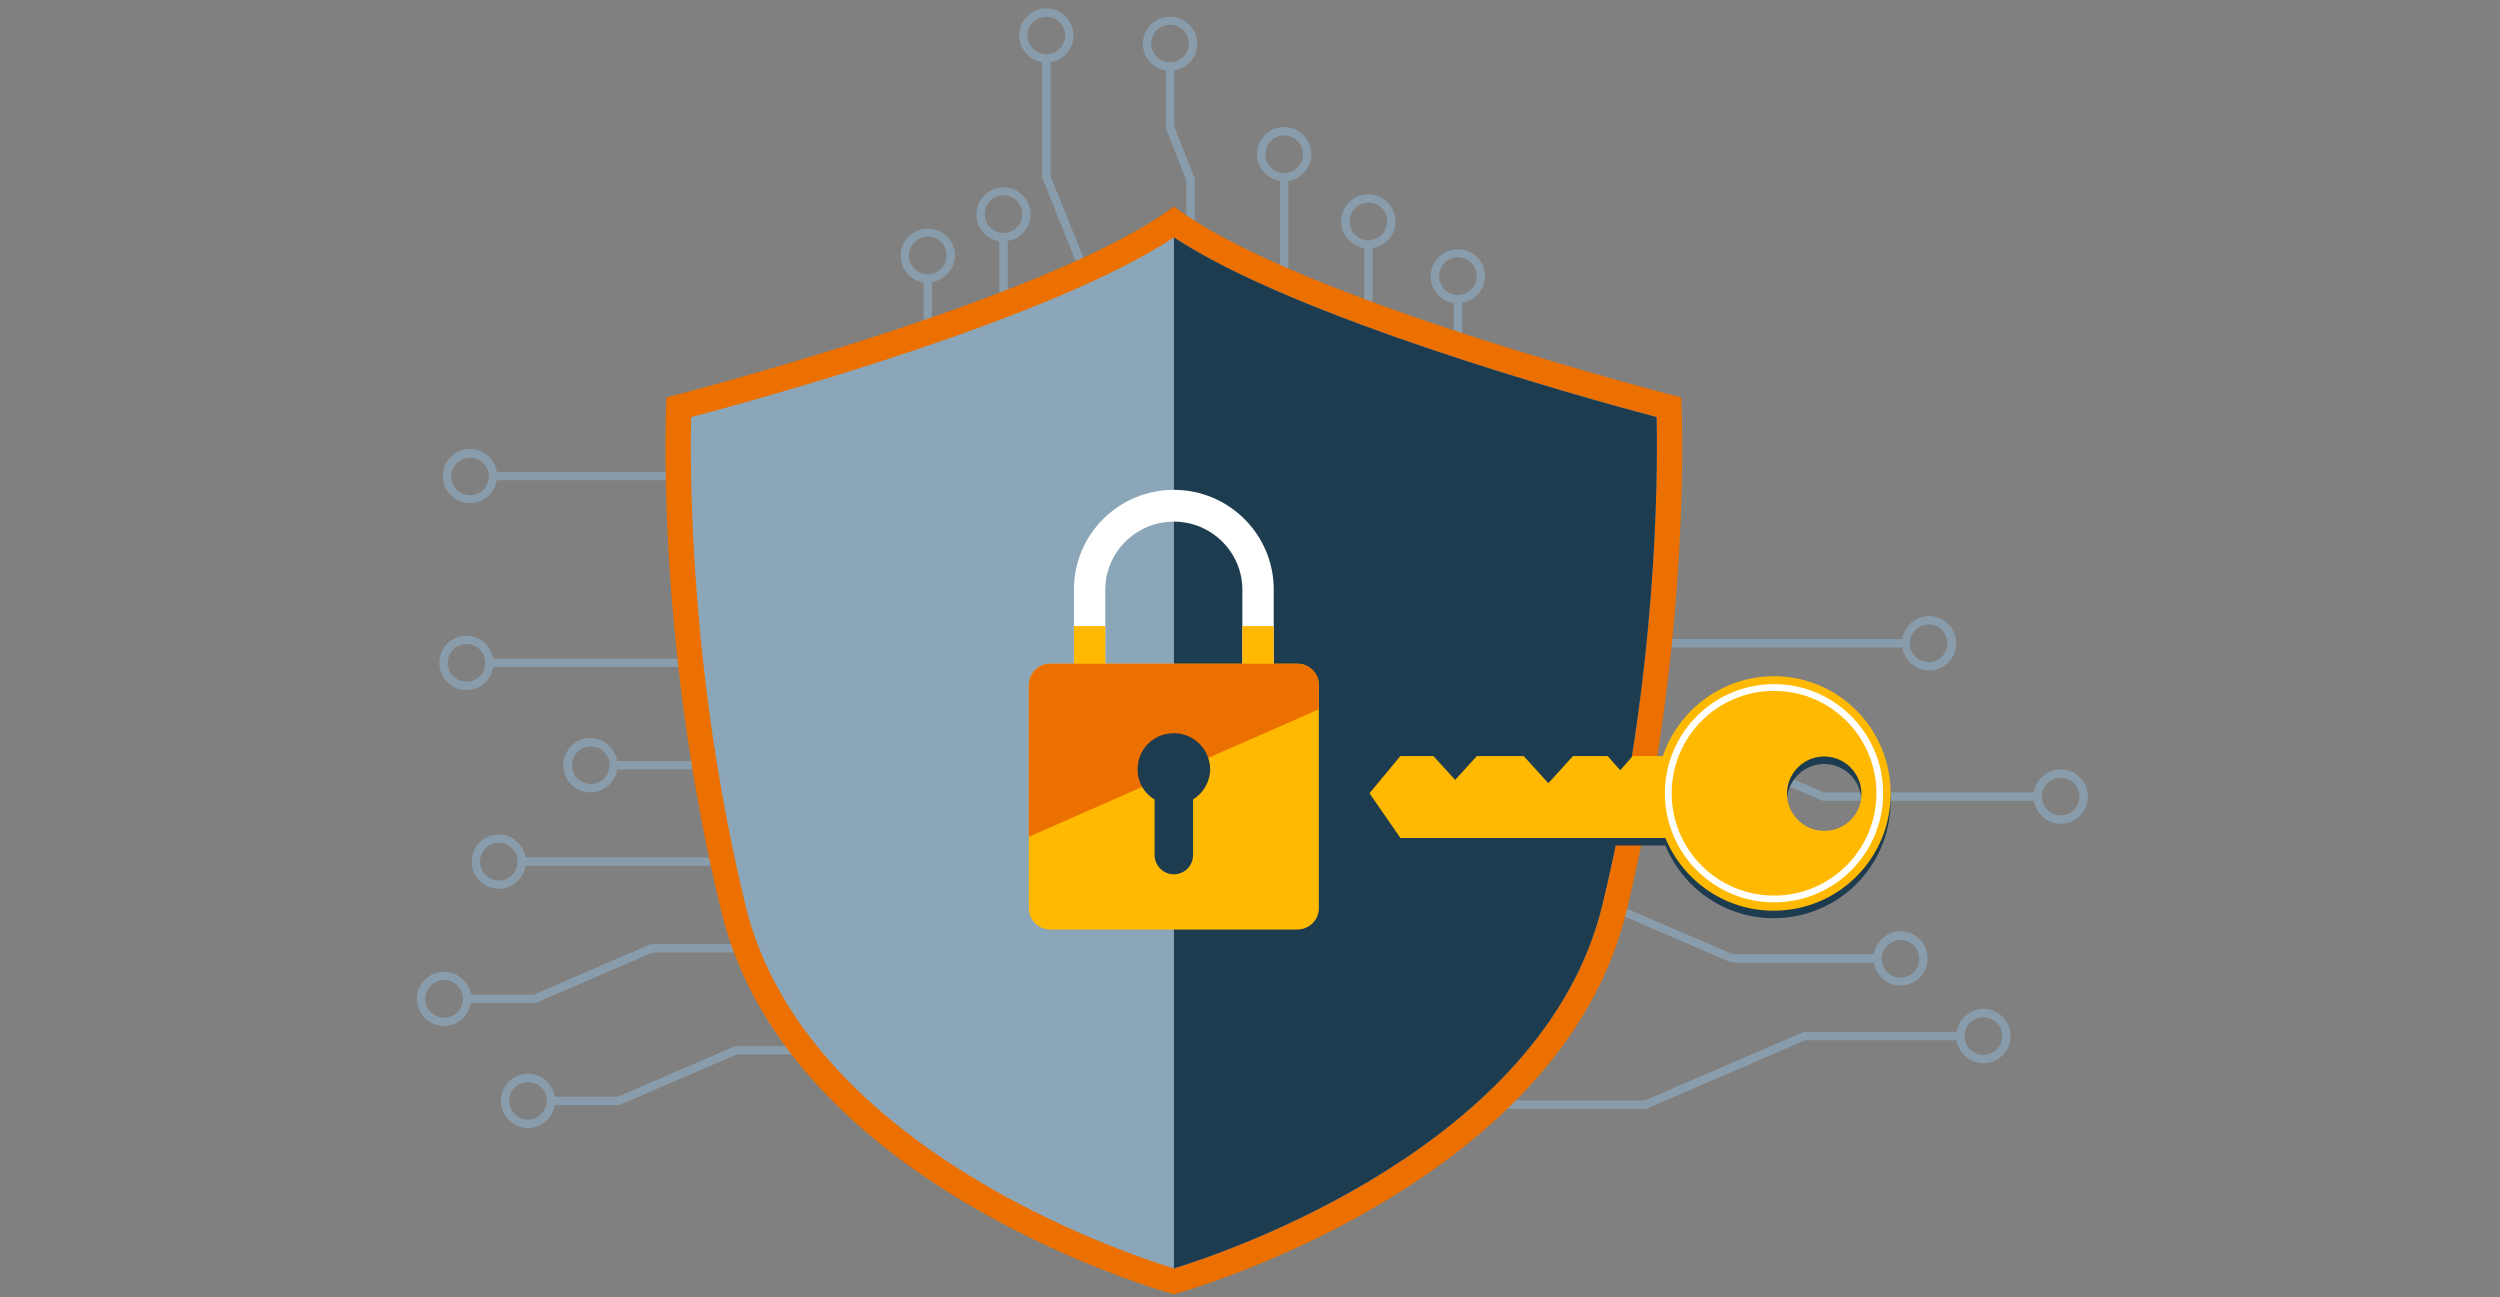
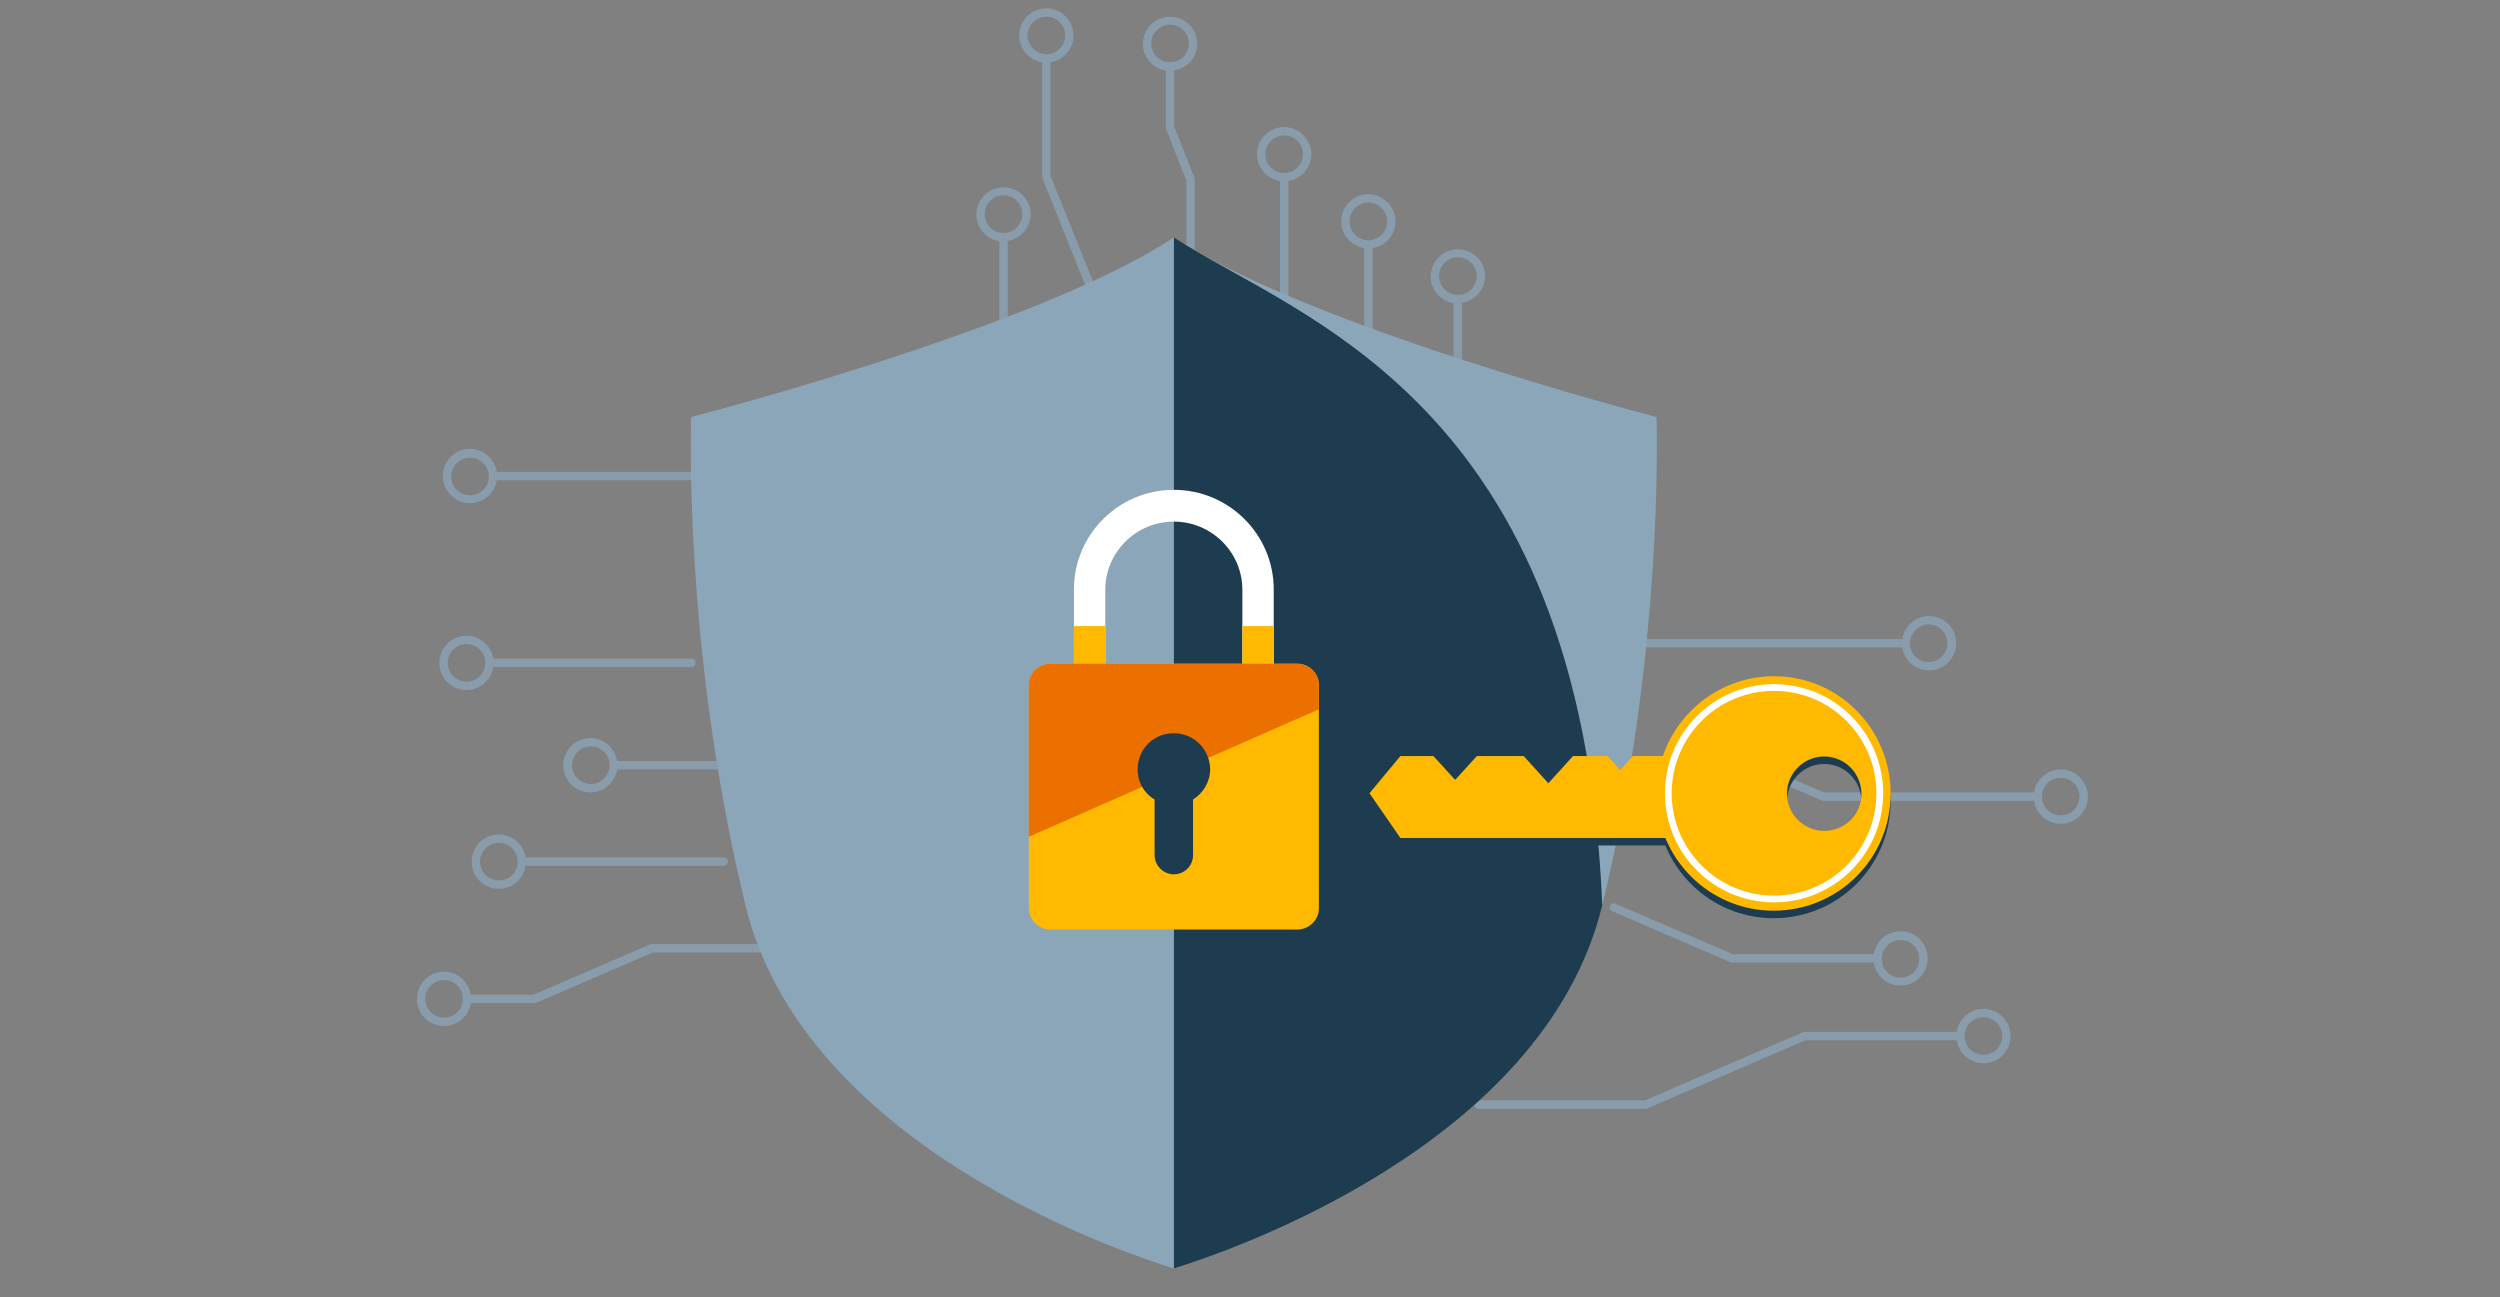
<svg xmlns="http://www.w3.org/2000/svg" width="370" height="192" viewBox="0 0 370 192" fill="none">
  <rect x="0" y="0" width="370" height="192" fill="#808080" stroke="none" />
  <g opacity="0.75">
    <path d="M238.284 134.048C238.16 134.357 238.284 134.728 238.593 134.852L256.098 142.398C256.16 142.46 256.283 142.46 256.345 142.46H277.314C277.623 144.378 279.293 145.862 281.273 145.862C283.499 145.862 285.293 144.069 285.293 141.842C285.293 139.615 283.499 137.821 281.273 137.821C279.293 137.821 277.623 139.306 277.314 141.223H256.469L239.026 133.739C238.779 133.615 238.407 133.739 238.284 134.048ZM281.273 139.12C282.819 139.12 284.056 140.357 284.056 141.904C284.056 143.45 282.819 144.687 281.273 144.687C279.726 144.687 278.489 143.45 278.489 141.904C278.489 140.357 279.788 139.12 281.273 139.12Z" fill="#8CA6B9" />
    <path d="M155.475 26.042V9.218C157.393 8.908 158.877 7.238 158.877 5.259C158.877 3.032 157.083 1.238 154.856 1.238C152.63 1.238 150.836 3.032 150.836 5.259C150.836 7.238 152.32 8.908 154.238 9.218V26.166C154.238 26.227 154.238 26.351 154.3 26.413L161.599 44.66C161.722 44.908 161.908 45.031 162.155 45.031C162.217 45.031 162.279 45.031 162.403 44.969C162.712 44.846 162.898 44.475 162.774 44.165L155.475 26.042ZM152.073 5.259C152.073 3.712 153.31 2.475 154.856 2.475C156.403 2.475 157.64 3.712 157.64 5.259C157.64 6.805 156.403 8.042 154.856 8.042C153.31 7.98 152.073 6.743 152.073 5.259Z" fill="#8CA6B9" />
    <path d="M293.54 149.316C291.561 149.316 289.891 150.801 289.581 152.718H267.066C267.004 152.718 266.881 152.718 266.819 152.78L243.438 162.863H218.82C218.449 162.863 218.201 163.11 218.201 163.481C218.201 163.852 218.449 164.1 218.82 164.1H243.562C243.623 164.1 243.747 164.1 243.809 164.038L267.19 153.955H289.581C289.891 155.873 291.561 157.357 293.54 157.357C295.767 157.357 297.561 155.564 297.561 153.337C297.561 151.11 295.767 149.316 293.54 149.316ZM293.54 156.12C291.994 156.12 290.757 154.883 290.757 153.337C290.757 151.791 291.994 150.553 293.54 150.553C295.086 150.553 296.323 151.791 296.323 153.337C296.323 154.883 295.086 156.12 293.54 156.12Z" fill="#8CA6B9" />
    <path d="M304.978 113.876C302.999 113.876 301.329 115.361 301.02 117.278H269.969L256.113 111.34C255.804 111.217 255.433 111.34 255.309 111.65C255.185 111.959 255.309 112.33 255.618 112.454L269.598 118.454C269.659 118.516 269.783 118.515 269.845 118.515H301.02C301.329 120.433 302.999 121.917 304.978 121.917C307.205 121.917 308.999 120.124 308.999 117.897C308.999 115.67 307.205 113.876 304.978 113.876ZM304.978 120.68C303.432 120.68 302.195 119.443 302.195 117.897C302.195 116.351 303.432 115.113 304.978 115.113C306.525 115.113 307.762 116.351 307.762 117.897C307.762 119.443 306.525 120.68 304.978 120.68Z" fill="#8CA6B9" />
    <path d="M177.191 6.497C177.191 4.27 175.398 2.477 173.171 2.477C170.944 2.477 169.15 4.27 169.15 6.497C169.15 8.476 170.635 10.146 172.552 10.456V18.93C172.552 18.992 172.552 19.115 172.614 19.177L175.583 26.724V39.527C175.583 39.899 175.831 40.146 176.202 40.146C176.573 40.146 176.82 39.899 176.82 39.527V26.538C176.82 26.476 176.82 26.352 176.758 26.291L173.789 18.744V10.394C175.707 10.146 177.191 8.476 177.191 6.497ZM173.171 9.219C171.625 9.219 170.387 7.982 170.387 6.435C170.387 4.889 171.625 3.652 173.171 3.652C174.717 3.652 175.954 4.889 175.954 6.435C175.954 7.982 174.717 9.219 173.171 9.219Z" fill="#8CA6B9" />
    <path d="M190.056 18.805C187.829 18.805 186.035 20.599 186.035 22.825C186.035 24.805 187.52 26.475 189.437 26.784V48.619C189.437 48.99 189.685 49.237 190.056 49.237C190.427 49.237 190.674 48.99 190.674 48.619V26.784C192.592 26.475 194.076 24.805 194.076 22.825C194.076 20.66 192.282 18.805 190.056 18.805ZM190.056 25.609C188.509 25.609 187.272 24.372 187.272 22.825C187.272 21.279 188.509 20.042 190.056 20.042C191.602 20.042 192.839 21.279 192.839 22.825C192.839 24.372 191.602 25.609 190.056 25.609Z" fill="#8CA6B9" />
    <path d="M202.521 28.746C200.294 28.746 198.5 30.54 198.5 32.767C198.5 34.746 199.985 36.416 201.902 36.725V58.56C201.902 58.931 202.149 59.178 202.521 59.178C202.892 59.178 203.139 58.931 203.139 58.56V36.725C205.057 36.416 206.541 34.746 206.541 32.767C206.541 30.602 204.747 28.746 202.521 28.746ZM202.521 35.55C200.974 35.55 199.737 34.313 199.737 32.767C199.737 31.22 200.974 29.983 202.521 29.983C204.067 29.983 205.304 31.22 205.304 32.767C205.304 34.313 204.067 35.55 202.521 35.55Z" fill="#8CA6B9" />
    <path d="M79.397 148.39L96.593 140.968H128.819C129.19 140.968 129.438 140.72 129.438 140.349C129.438 139.978 129.19 139.73 128.819 139.73H96.407C96.346 139.73 96.222 139.73 96.16 139.792L78.965 147.215H69.686C69.377 145.297 67.707 143.813 65.728 143.813C63.501 143.813 61.707 145.607 61.707 147.833C61.707 150.06 63.501 151.854 65.728 151.854C67.707 151.854 69.377 150.369 69.686 148.452H79.15C79.212 148.452 79.274 148.452 79.397 148.39ZM65.728 150.617C64.181 150.617 62.944 149.38 62.944 147.833C62.944 146.287 64.181 145.05 65.728 145.05C67.274 145.05 68.511 146.287 68.511 147.833C68.511 149.38 67.274 150.617 65.728 150.617Z" fill="#8CA6B9" />
-     <path d="M141.307 154.824H108.895C108.833 154.824 108.71 154.824 108.648 154.886L91.452 162.309H82.112C81.803 160.391 80.133 158.907 78.153 158.907C75.927 158.907 74.133 160.7 74.133 162.927C74.133 165.154 75.927 166.948 78.153 166.948C80.133 166.948 81.803 165.463 82.112 163.546H91.576C91.638 163.546 91.761 163.546 91.823 163.484L109.019 156.061H141.245C141.616 156.061 141.864 155.814 141.864 155.443C141.925 155.133 141.616 154.824 141.307 154.824ZM78.153 165.711C76.607 165.711 75.37 164.474 75.37 162.927C75.37 161.381 76.607 160.144 78.153 160.144C79.7 160.144 80.937 161.381 80.937 162.927C80.937 164.412 79.638 165.711 78.153 165.711Z" fill="#8CA6B9" />
    <path d="M69.564 74.475C71.543 74.475 73.213 72.99 73.522 71.073H102.841C103.212 71.073 103.46 70.825 103.46 70.454C103.46 70.083 103.212 69.836 102.841 69.836H73.522C73.213 67.918 71.543 66.434 69.564 66.434C67.337 66.434 65.543 68.227 65.543 70.454C65.543 72.681 67.399 74.475 69.564 74.475ZM69.564 67.733C71.11 67.733 72.347 68.97 72.347 70.516C72.347 72.062 71.11 73.299 69.564 73.299C68.017 73.299 66.78 72.062 66.78 70.516C66.78 68.97 68.079 67.733 69.564 67.733Z" fill="#8CA6B9" />
    <path d="M148.519 27.73C146.292 27.73 144.498 29.524 144.498 31.751C144.498 33.73 145.983 35.4 147.9 35.71V48.328C147.9 48.699 148.147 48.947 148.519 48.947C148.89 48.947 149.137 48.699 149.137 48.328V35.648C151.055 35.339 152.539 33.669 152.539 31.689C152.539 29.524 150.745 27.73 148.519 27.73ZM148.519 34.473C146.972 34.473 145.735 33.236 145.735 31.689C145.735 30.143 146.972 28.906 148.519 28.906C150.065 28.906 151.302 30.143 151.302 31.689C151.302 33.236 150.065 34.473 148.519 34.473Z" fill="#8CA6B9" />
-     <path d="M137.312 33.844C135.085 33.844 133.291 35.638 133.291 37.864C133.291 39.844 134.776 41.514 136.693 41.823V54.441C136.693 54.812 136.94 55.06 137.312 55.06C137.683 55.06 137.93 54.812 137.93 54.441V41.761C139.848 41.452 141.332 39.782 141.332 37.802C141.332 35.638 139.538 33.844 137.312 33.844ZM137.312 40.586C135.765 40.586 134.528 39.349 134.528 37.802C134.528 36.256 135.765 35.019 137.312 35.019C138.858 35.019 140.095 36.256 140.095 37.802C140.095 39.349 138.858 40.586 137.312 40.586Z" fill="#8CA6B9" />
    <path d="M215.765 36.898C213.538 36.898 211.744 38.692 211.744 40.919C211.744 42.898 213.229 44.568 215.146 44.878V57.496C215.146 57.867 215.394 58.115 215.765 58.115C216.136 58.115 216.383 57.867 216.383 57.496V44.816C218.301 44.507 219.785 42.837 219.785 40.857C219.785 38.692 217.991 36.898 215.765 36.898ZM215.765 43.641C214.218 43.641 212.981 42.404 212.981 40.857C212.981 39.311 214.218 38.074 215.765 38.074C217.311 38.074 218.548 39.311 218.548 40.857C218.548 42.404 217.311 43.641 215.765 43.641Z" fill="#8CA6B9" />
    <path d="M240.462 95.815H281.534C281.843 97.732 283.513 99.217 285.492 99.217C287.719 99.217 289.513 97.423 289.513 95.196C289.513 92.97 287.719 91.176 285.492 91.176C283.513 91.176 281.843 92.66 281.534 94.578H240.462C240.091 94.578 239.844 94.825 239.844 95.196C239.844 95.567 240.091 95.815 240.462 95.815ZM285.431 92.413C286.977 92.413 288.214 93.65 288.214 95.196C288.214 96.743 286.977 97.98 285.431 97.98C283.884 97.98 282.647 96.743 282.647 95.196C282.709 93.712 283.946 92.413 285.431 92.413Z" fill="#8CA6B9" />
    <path d="M69.046 102.123C71.025 102.123 72.695 100.639 73.005 98.721H102.324C102.695 98.721 102.942 98.474 102.942 98.103C102.942 97.731 102.695 97.484 102.324 97.484H73.005C72.695 95.567 71.025 94.082 69.046 94.082C66.819 94.082 65.025 95.876 65.025 98.103C65.025 100.329 66.819 102.123 69.046 102.123ZM69.046 95.319C70.592 95.319 71.829 96.556 71.829 98.103C71.829 99.649 70.592 100.886 69.046 100.886C67.5 100.886 66.263 99.649 66.263 98.103C66.263 96.556 67.5 95.319 69.046 95.319Z" fill="#8CA6B9" />
    <path d="M121.344 113.255C121.344 112.884 121.097 112.636 120.725 112.636H91.344C91.035 110.719 89.365 109.234 87.386 109.234C85.159 109.234 83.365 111.028 83.365 113.255C83.365 115.482 85.159 117.275 87.386 117.275C89.365 117.275 91.035 115.791 91.344 113.873H120.664C121.035 113.873 121.344 113.626 121.344 113.255ZM87.448 116.038C85.901 116.038 84.664 114.801 84.664 113.255C84.664 111.709 85.901 110.471 87.448 110.471C88.994 110.471 90.231 111.709 90.231 113.255C90.169 114.801 88.932 116.038 87.448 116.038Z" fill="#8CA6B9" />
    <path d="M107.727 127.524C107.727 127.153 107.48 126.906 107.109 126.906H77.79C77.481 124.988 75.81 123.504 73.831 123.504C71.604 123.504 69.811 125.298 69.811 127.524C69.811 129.751 71.604 131.545 73.831 131.545C75.81 131.545 77.481 130.06 77.79 128.143H107.109C107.48 128.143 107.727 127.896 107.727 127.524ZM73.831 130.308C72.285 130.308 71.048 129.071 71.048 127.524C71.048 125.978 72.285 124.741 73.831 124.741C75.377 124.741 76.615 125.978 76.615 127.524C76.615 129.071 75.377 130.308 73.831 130.308Z" fill="#8CA6B9" />
  </g>
-   <path d="M248.822 58.822C248.822 58.822 191.73 44.286 173.731 30.555C155.731 44.224 98.639 58.822 98.639 58.822C98.639 58.822 96.722 93.646 106.742 134.841C116.701 176.037 173.731 191.562 173.731 191.562C173.731 191.562 230.76 176.037 240.719 134.841C250.739 93.646 248.822 58.822 248.822 58.822Z" fill="#EB7000" />
  <path d="M173.727 187.728C166.304 185.439 118.986 169.666 110.326 133.976C102.161 100.266 102.099 70.576 102.285 61.73C113.542 58.761 155.851 47.009 173.727 35.133C191.665 47.009 233.973 58.761 245.169 61.73C245.354 70.576 245.293 100.328 237.128 133.976C228.468 169.666 181.149 185.439 173.727 187.728Z" fill="#8CA6B9" />
-   <path d="M173.738 35.133V187.728C181.161 185.439 228.48 169.666 237.139 133.976C245.304 100.266 245.366 70.576 245.18 61.73C233.985 58.761 191.676 47.009 173.738 35.133Z" fill="#1E3C50" />
+   <path d="M173.738 35.133V187.728C181.161 185.439 228.48 169.666 237.139 133.976C233.985 58.761 191.676 47.009 173.738 35.133Z" fill="#1E3C50" />
  <path d="M173.727 132.124C165.562 132.124 158.943 125.505 158.943 117.403V87.218C158.943 79.115 165.562 72.496 173.727 72.496C181.891 72.496 188.51 79.115 188.51 87.218V117.464C188.51 125.567 181.891 132.124 173.727 132.124ZM173.727 77.197C168.16 77.197 163.582 81.712 163.582 87.279V117.464C163.582 123.031 168.098 127.547 173.727 127.547C179.294 127.547 183.871 123.031 183.871 117.464V87.279C183.871 81.712 179.294 77.197 173.727 77.197Z" fill="white" />
  <path d="M158.943 108.433H163.582V92.66H158.943V108.433ZM183.871 92.66V108.433H188.51V92.66H183.871Z" fill="#FFB900" />
  <path d="M191.976 98.231H155.482C153.688 98.231 152.266 99.653 152.266 101.385V134.415C152.266 136.147 153.688 137.57 155.482 137.57H191.976C193.77 137.57 195.193 136.147 195.193 134.415V101.385C195.193 99.653 193.77 98.231 191.976 98.231Z" fill="#FFB900" />
  <path d="M195.193 104.973V101.385C195.193 99.653 193.77 98.231 191.976 98.231H155.482C153.688 98.231 152.266 99.653 152.266 101.385V123.838L195.193 104.973Z" fill="#EB7000" />
  <path d="M173.106 108.556C170.632 108.804 168.653 110.783 168.405 113.257C168.158 115.422 169.209 117.34 170.879 118.329V126.556C170.879 128.102 172.178 129.401 173.725 129.401C175.271 129.401 176.57 128.164 176.57 126.556V118.329C178.054 117.402 179.106 115.732 179.106 113.814C179.044 110.66 176.322 108.185 173.106 108.556Z" fill="#1E3C50" />
  <path d="M262.557 101.195C254.949 101.195 248.454 106.144 246.104 113.01H241.65L239.794 115.113L237.939 113.01H232.805L229.155 117.03L225.506 113.01H218.578L215.362 116.535L212.145 113.01H207.259L202.682 118.515L207.259 125.133H246.475C249.073 131.442 255.258 135.896 262.495 135.896C272.082 135.896 279.814 128.164 279.814 118.576C279.814 108.989 272.144 101.195 262.557 101.195ZM269.979 124.081C266.949 124.081 264.474 121.607 264.474 118.576C264.474 115.546 266.949 113.071 269.979 113.071C273.01 113.071 275.484 115.546 275.484 118.576C275.484 121.607 273.072 124.081 269.979 124.081Z" fill="#1E3C50" />
  <path d="M262.557 100.082C254.949 100.082 248.454 105.03 246.104 111.896H241.65L239.794 113.999L237.939 111.896H232.805L229.155 115.917L225.506 111.896H218.578L215.362 115.422L212.145 111.896H207.259L202.682 117.401L207.259 124.02H246.475C249.073 130.329 255.258 134.782 262.495 134.782C272.082 134.782 279.814 127.051 279.814 117.463C279.814 107.876 272.144 100.082 262.557 100.082ZM269.979 122.968C266.949 122.968 264.474 120.494 264.474 117.463C264.474 114.432 266.949 111.958 269.979 111.958C273.01 111.958 275.484 114.432 275.484 117.463C275.546 120.494 273.072 122.968 269.979 122.968Z" fill="#FFB900" />
  <path d="M262.557 133.048C271.2 133.048 278.207 126.042 278.207 117.399C278.207 108.756 271.2 101.75 262.557 101.75C253.915 101.75 246.908 108.756 246.908 117.399C246.908 126.042 253.915 133.048 262.557 133.048Z" stroke="white" stroke-miterlimit="10" />
</svg>